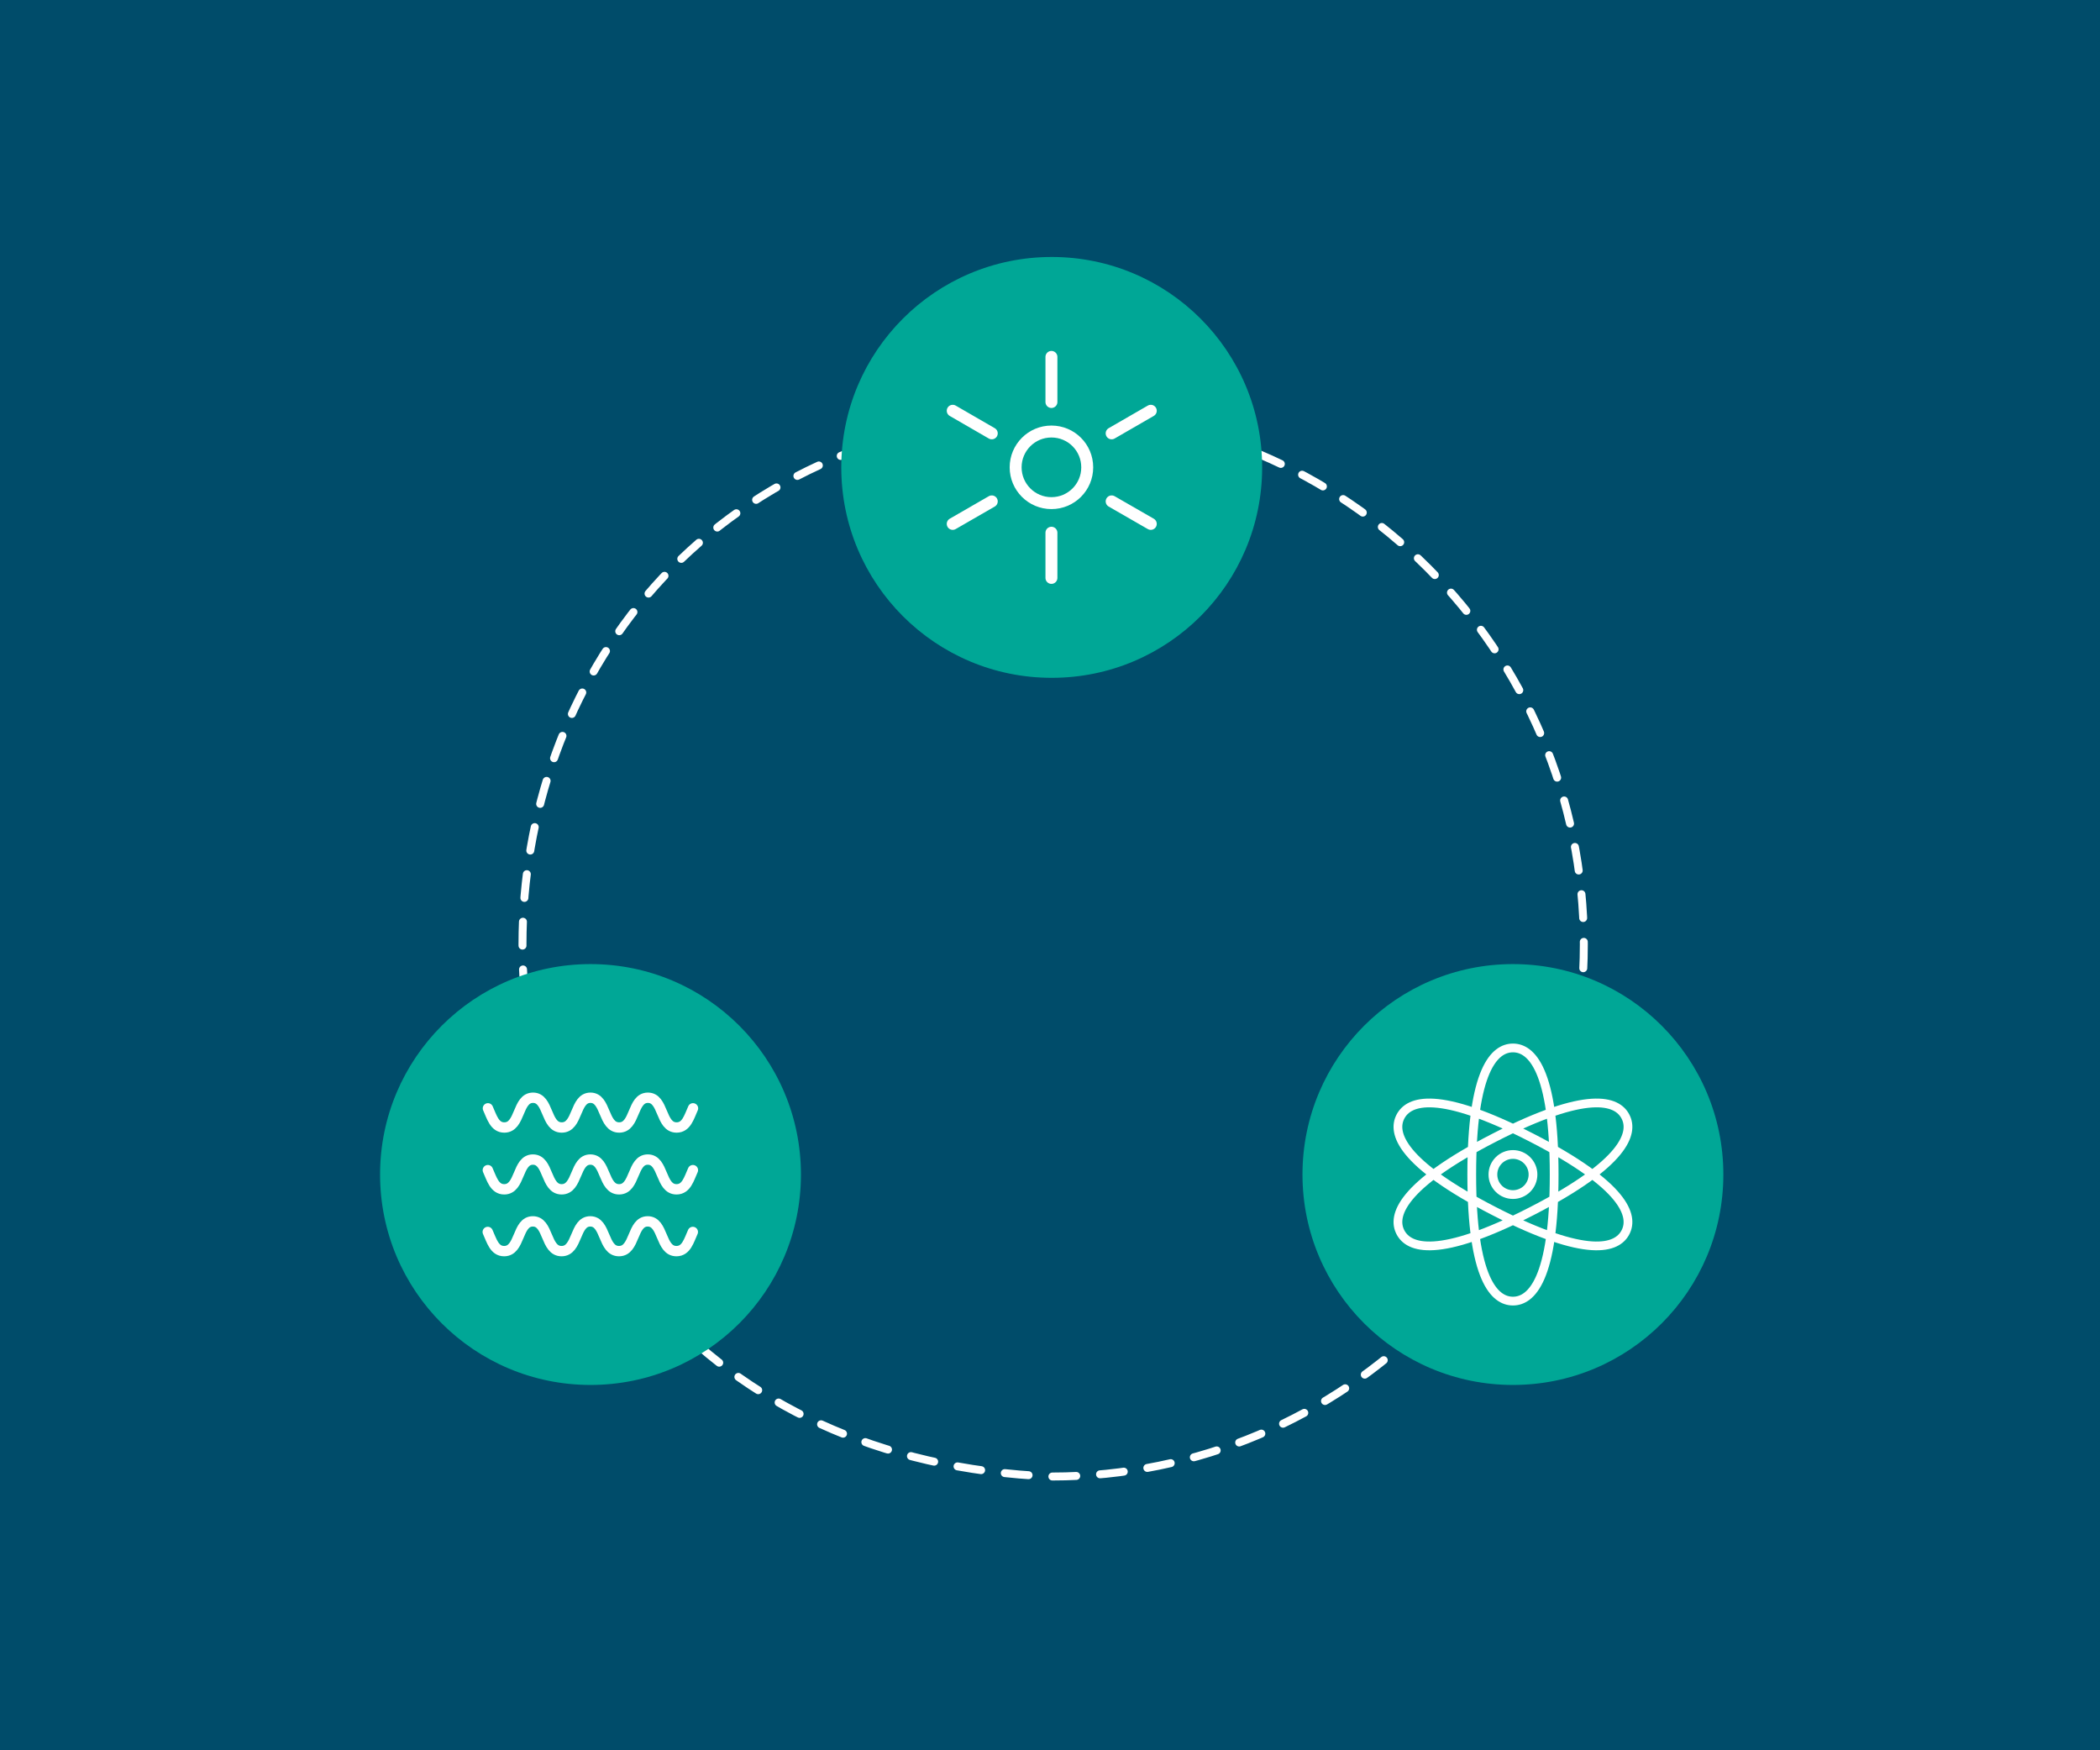
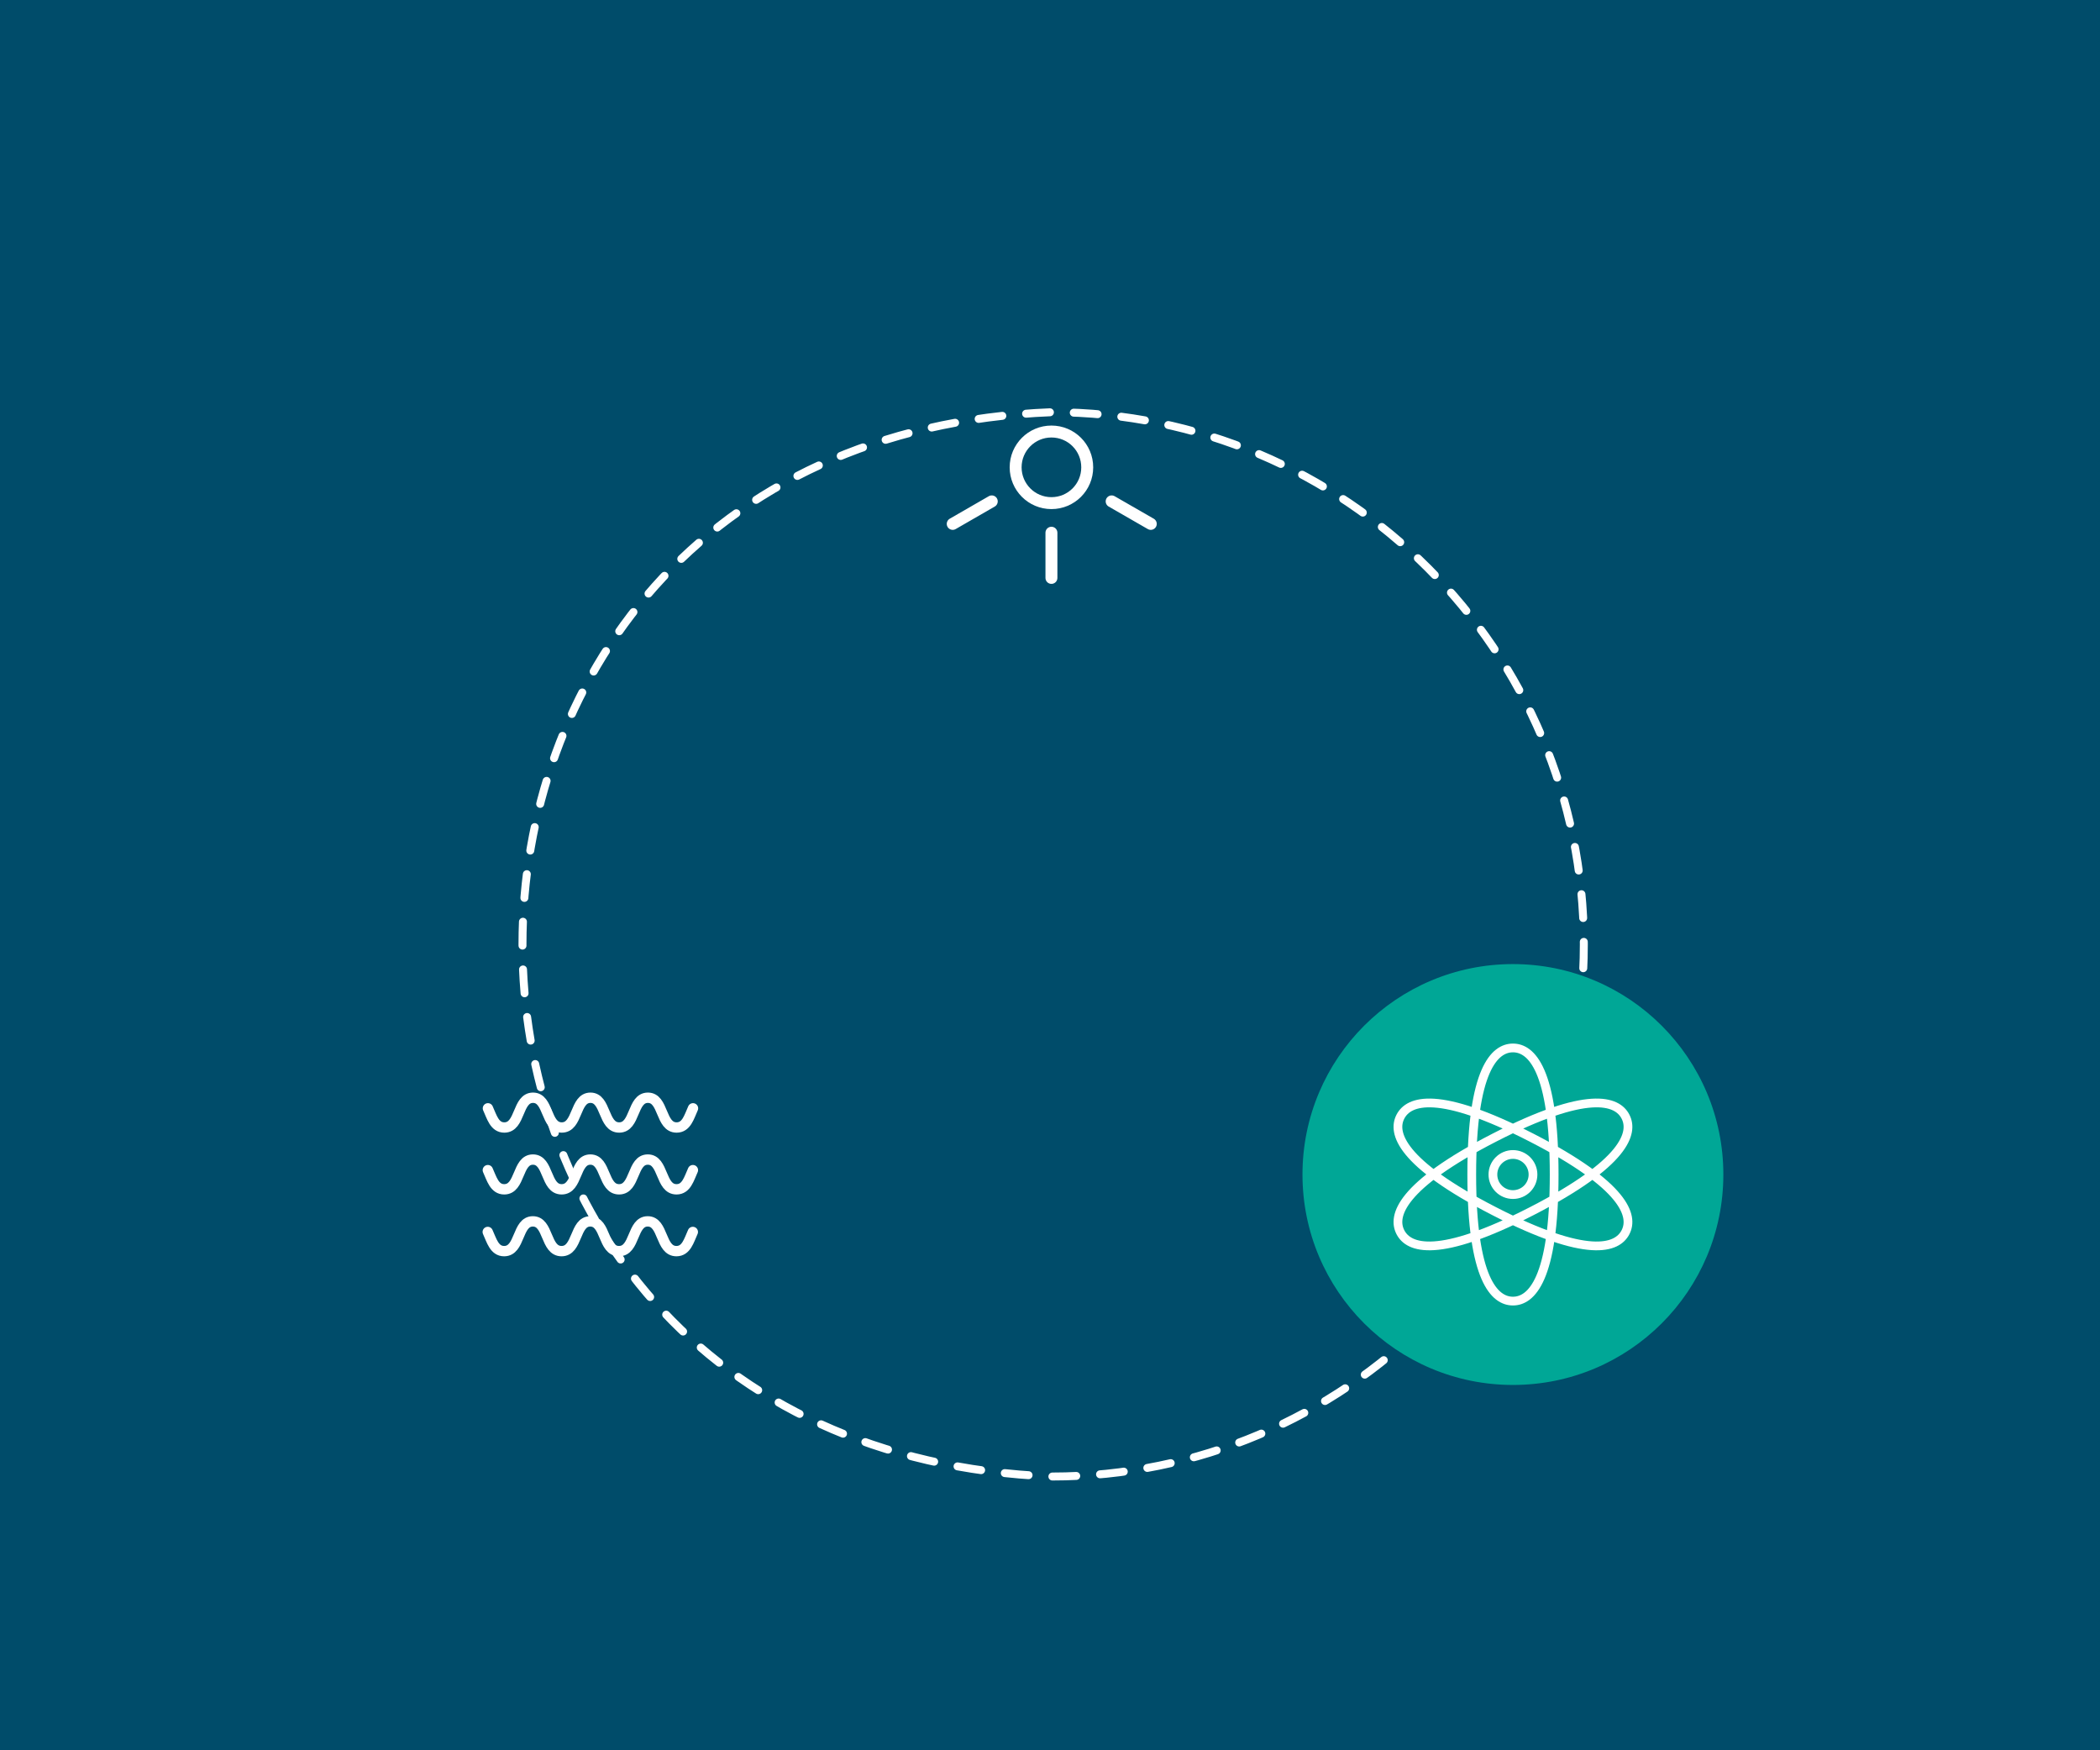
<svg xmlns="http://www.w3.org/2000/svg" id="a" viewBox="0 0 264 220">
  <rect x="0" y="0" width="264" height="220" fill="#333333" stroke="none" />
  <defs>
    <style>.b{stroke-width:1.3px;}.b,.c,.d,.e{fill:none;stroke:#fff;stroke-linecap:round;stroke-linejoin:round;}.c{stroke-width:1.5px;}.f{fill:#004c6a;}.g{fill:#00a796;}.d{stroke-dasharray:0 0 3 3;}.e{stroke-width:1.1px;}</style>
  </defs>
  <rect class="f" y="-.03" width="264" height="220" />
  <path class="d" d="M199.11,118.7c0,36.94-29.95,66.89-66.89,66.89-88.73-3.52-88.7-130.27,0-133.78,36.94,0,66.89,29.95,66.89,66.89h0Z" />
-   <path class="g" d="M158.67,58.75c0-14.61-11.84-26.45-26.45-26.45s-26.46,11.84-26.46,26.45,11.84,26.45,26.46,26.45,26.45-11.84,26.45-26.45" />
  <g>
    <line class="c" x1="139.75" y1="63.02" x2="144.67" y2="65.85" />
-     <line class="c" x1="139.75" y1="54.47" x2="144.67" y2="51.63" />
    <line class="c" x1="124.68" y1="63.02" x2="119.77" y2="65.85" />
-     <line class="c" x1="124.68" y1="54.47" x2="119.77" y2="51.63" />
    <line class="c" x1="132.18" y1="66.96" x2="132.18" y2="72.64" />
-     <line class="c" x1="132.18" y1="44.86" x2="132.18" y2="50.53" />
    <path class="c" d="M136.68,58.74c0,2.49-2.01,4.5-4.5,4.5s-4.5-2.02-4.5-4.5,2.01-4.5,4.5-4.5,4.5,2.01,4.5,4.5Z" />
  </g>
  <path class="g" d="M216.65,147.63c0-14.61-11.84-26.45-26.45-26.45s-26.46,11.84-26.46,26.45,11.84,26.45,26.46,26.45,26.45-11.84,26.45-26.45" />
  <path class="e" d="M176.05,140.36c1.05-2.04,4.75-3.39,16.52,2.65,11.76,6.04,12.83,9.84,11.78,11.87-1.04,2.04-4.75,3.39-16.52-2.65-11.76-6.04-12.83-9.84-11.78-11.87Zm28.3,0c-1.04-2.04-4.75-3.39-16.52,2.65-11.76,6.04-12.83,9.84-11.78,11.87,1.05,2.04,4.75,3.39,16.52-2.65,11.76-6.04,12.83-9.84,11.78-11.87Zm-14.15-8.64c-2.29,0-5.18,2.68-5.18,15.91s2.89,15.91,5.18,15.91,5.18-2.68,5.18-15.91-2.89-15.91-5.18-15.91Zm2.52,15.91c0,1.39-1.12,2.52-2.52,2.52s-2.52-1.13-2.52-2.52,1.13-2.52,2.52-2.52,2.52,1.13,2.52,2.52Z" />
-   <path class="g" d="M100.69,147.63c0-14.61-11.84-26.45-26.45-26.45s-26.46,11.84-26.46,26.45,11.84,26.45,26.46,26.45,26.45-11.84,26.45-26.45" />
  <path class="b" d="M87.12,139.31c-.49,1.08-.82,2.41-2.06,2.41-2.07,0-1.59-3.74-3.61-3.74s-1.54,3.74-3.61,3.74-1.6-3.74-3.61-3.74-1.54,3.74-3.61,3.74-1.59-3.74-3.61-3.74-1.54,3.74-3.61,3.74c-1.24,0-1.57-1.34-2.06-2.41m25.77,7.77c-.49,1.08-.82,2.41-2.06,2.41-2.07,0-1.59-3.74-3.61-3.74s-1.54,3.74-3.61,3.74-1.6-3.74-3.61-3.74-1.54,3.74-3.61,3.74-1.59-3.74-3.61-3.74-1.54,3.74-3.61,3.74c-1.24,0-1.57-1.34-2.06-2.41m25.77,7.77c-.49,1.08-.82,2.41-2.06,2.41-2.07,0-1.59-3.74-3.61-3.74s-1.54,3.74-3.61,3.74-1.6-3.74-3.61-3.74-1.54,3.74-3.61,3.74-1.59-3.74-3.61-3.74-1.54,3.74-3.61,3.74c-1.24,0-1.57-1.34-2.06-2.41" />
</svg>